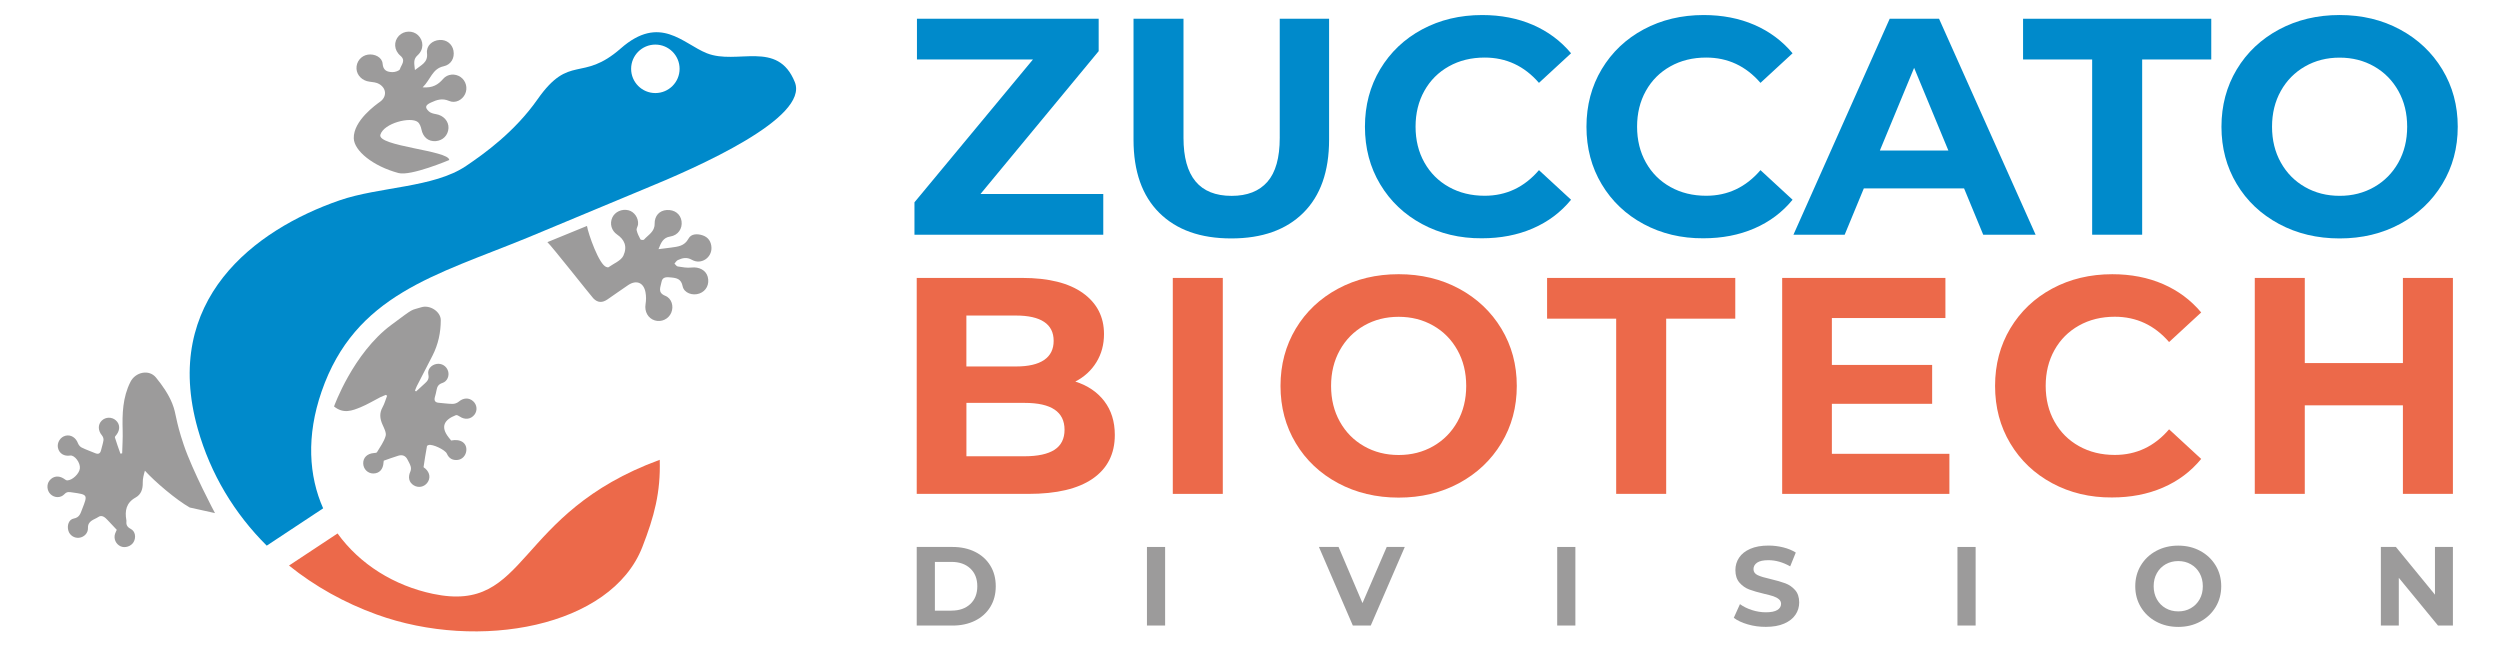
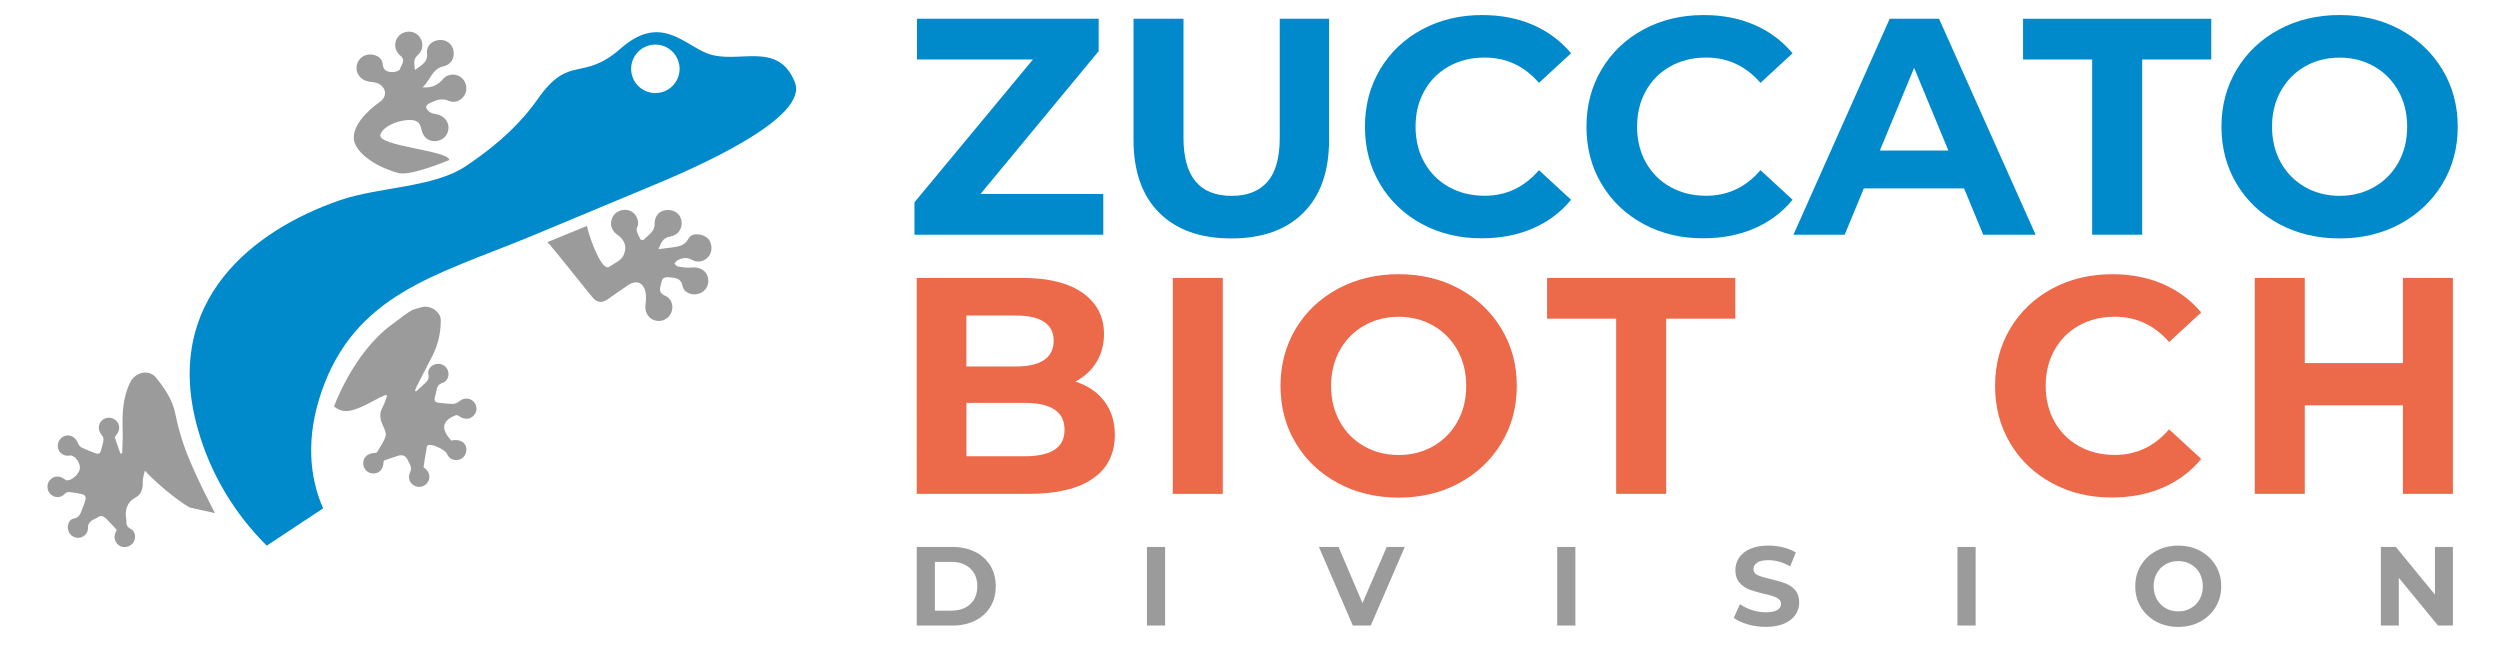
<svg xmlns="http://www.w3.org/2000/svg" version="1.1" id="Livello_1" x="0px" y="0px" viewBox="0 0 651.97 170.08" style="enable-background:new 0 0 651.97 170.08;" xml:space="preserve">
  <style type="text/css">
	.st0{fill-rule:evenodd;clip-rule:evenodd;fill:#008ACB;}
	.st1{fill-rule:evenodd;clip-rule:evenodd;fill:#EC694A;}
	.st2{fill:#9C9B9B;}
	.st3{fill:#008ACB;}
	.st4{fill:#EC694A;}
</style>
  <g>
    <path class="st0" d="M163.87,51.54c0.24,0,0.48,0,0.72,0C164.35,51.54,164.11,51.54,163.87,51.54z" />
    <path class="st0" d="M68.08,61.23c0.12,0.24,0.24,0.48,0.36,0.72C68.32,61.71,68.2,61.47,68.08,61.23z" />
    <path class="st0" d="M83.5,128.68c0.12,0.24,0.24,0.48,0.36,0.72C83.74,129.16,83.62,128.92,83.5,128.68z" />
    <path class="st0" d="M152.39,154.16c0.12,0.24,0.24,0.48,0.36,0.72C152.63,154.63,152.51,154.4,152.39,154.16z" />
-     <path class="st1" d="M112.92,154.87c-10.09-2.12-19.07-7.68-24.89-15.75l-12.66,8.37c6.73,5.41,14.45,9.72,22.84,12.76   c26.6,9.66,61.17,3.3,69.3-17.58c3.09-7.93,4.8-14.26,4.54-22.76C133.79,133.94,138.01,160.14,112.92,154.87z" />
    <path class="st0" d="M207.28,21.41c-4.49-11.12-15.05-4.37-22.96-7.53c-6.23-2.49-12.2-10.23-22.42-1.26   c-10.23,8.97-13.27,1.26-21.71,13.27c-5.94,8.47-13.77,14.1-18.66,17.4c-8.45,5.71-22.59,5.36-33.01,8.97   c-22.13,7.66-46.42,25.96-36.95,59.56c3.35,11.89,9.64,22.18,17.99,30.48l14.71-9.73c-3.75-8.48-4.41-18.86-0.41-30.45   c8.75-25.32,29.71-30.3,53.82-40.18c10.04-4.19,20.09-8.37,30.14-12.56C182.14,43.53,211.05,30.74,207.28,21.41z M170.91,24.27   c-3.49,0-6.32-2.83-6.32-6.32s2.83-6.32,6.32-6.32s6.32,2.83,6.32,6.32S174.4,24.27,170.91,24.27z" />
    <path class="st2" d="M47.92,116.02c-2.27-6.71-1.85-7.91-3-10.79c-0.98-2.44-2.56-4.71-4.24-6.77c-1.81-2.22-5.37-1.44-6.66,1.13   c-2.04,4.04-2.16,8.34-2.03,12.71c0.06,1.97-0.08,3.95-0.13,5.93c-0.15,0.02-0.31,0.04-0.46,0.07c-0.49-1.4-1-2.79-1.43-4.21   c-0.06-0.19,0.25-0.51,0.43-0.74c0.97-1.28,0.9-2.78-0.2-3.74c-1.05-0.93-2.67-0.89-3.66,0.08c-1.06,1.04-1,2.63,0.06,3.87   c0.26,0.31,0.44,0.83,0.39,1.22c-0.12,0.88-0.43,1.74-0.63,2.61c-0.22,0.93-0.74,1.14-1.59,0.77c-1.15-0.49-2.35-0.89-3.47-1.45   c-0.41-0.2-0.8-0.67-0.96-1.1c-0.54-1.46-1.83-2.31-3.22-1.99c-1.39,0.33-2.31,1.81-2,3.2c0.33,1.44,1.59,2.23,3.18,1.98   c1.15-0.18,2.7,1.87,2.53,3.36c-0.15,1.36-1.93,3.09-3.29,3.12c-0.3,0.01-0.62-0.28-0.9-0.46c-1.33-0.87-2.78-0.69-3.73,0.5   c-0.81,1.02-0.69,2.64,0.27,3.56c1,0.97,2.62,1.06,3.63-0.02c0.68-0.73,1.31-0.54,2.05-0.44c4.03,0.57,4.06,0.55,2.57,4.34   c-0.44,1.1-0.65,2.18-2.2,2.47c-1.3,0.24-1.81,1.82-1.39,3.2c0.36,1.19,1.55,1.96,2.8,1.81c1.31-0.16,2.35-1.22,2.3-2.55   c-0.07-1.92,1.65-2.15,2.72-2.88c0.91-0.62,1.76,0.11,2.43,0.85c0.75,0.83,1.53,1.63,2.36,2.51c-0.15,0.34-0.33,0.68-0.45,1.05   c-0.42,1.29,0.22,2.69,1.45,3.25c1.17,0.53,2.76,0,3.4-1.12c0.68-1.21,0.45-2.8-0.77-3.43c-0.99-0.51-1.22-1.15-1.11-2.11   c0.01-0.04-0.01-0.09-0.01-0.13c-0.45-2.48-0.05-4.57,2.4-5.93c1.46-0.81,1.91-2.23,1.87-3.89c-0.02-1.02,0.25-2.05,0.56-3.11   c2.69,2.97,8.19,7.61,11.69,9.6l6.59,1.46C56.06,133.83,50.18,122.73,47.92,116.02z" />
    <path class="st2" d="M109.83,80.14c-2.93,0.94-1.46-0.11-7.8,4.6C92.06,92.15,87.11,106,87.11,106c2.47,2.01,4.75,1.09,6.94,0.2   c1.77-0.73,3.43-1.74,5.15-2.62c0.46-0.23,0.96-0.4,1.43-0.6c0.11,0.08,0.21,0.16,0.32,0.23c-0.39,1.01-0.67,2.08-1.19,3.01   c-0.85,1.53-0.7,2.95-0.02,4.48c0.42,0.96,1.07,2.14,0.83,2.99c-0.43,1.51-1.44,2.86-2.26,4.24c-0.11,0.18-0.54,0.2-0.83,0.22   c-1.71,0.15-2.78,1.18-2.76,2.68c0.02,1.49,1.19,2.66,2.64,2.65c1.58-0.01,2.57-1.09,2.66-2.9c0.01-0.13,0.04-0.25,0.06-0.44   c1.26-0.44,2.52-0.91,3.8-1.3c1.02-0.31,1.86-0.02,2.37,0.97c0.31,0.6,0.66,1.19,0.85,1.82c0.12,0.4,0.1,0.93-0.07,1.31   c-0.69,1.51-0.39,2.87,0.89,3.64c1.19,0.71,2.65,0.44,3.49-0.65c0.91-1.17,0.73-2.62-0.46-3.71c-0.16-0.15-0.5-0.31-0.49-0.42   c0.26-1.83,0.57-3.65,0.89-5.46c0.02-0.12,0.27-0.23,0.43-0.28c0.99-0.32,4.33,1.25,4.76,2.25c0.53,1.24,1.49,1.77,2.78,1.64   c1.21-0.12,2.12-1.1,2.28-2.32c0.27-2.05-1.45-3.27-3.95-2.75c-0.2-0.25-0.42-0.53-0.64-0.8c-2.22-2.81-1.15-4.64,1.88-5.81   c0.26-0.1,0.72,0.16,1.01,0.36c1.35,0.91,2.89,0.73,3.83-0.48c0.83-1.07,0.69-2.6-0.34-3.52c-1.11-1-2.56-0.9-3.77,0.13   c-0.41,0.34-1.05,0.57-1.58,0.57c-1.2-0.01-2.41-0.2-3.61-0.29c-0.94-0.07-1.26-0.55-1.03-1.44c0.16-0.61,0.34-1.21,0.44-1.83   c0.16-0.93,0.49-1.57,1.54-1.9c1.27-0.4,1.85-1.86,1.48-3.08c-0.4-1.32-1.67-2.11-3.01-1.88c-1.37,0.24-2.44,1.4-2.14,2.76   c0.26,1.16-0.25,1.73-0.97,2.37c-0.75,0.66-1.49,1.36-2.23,2.04c-0.1-0.07-0.19-0.13-0.29-0.2c0.16-0.39,0.28-0.79,0.47-1.16   c1.37-2.67,2.76-5.33,4.12-8.01c1.47-2.89,2.14-5.98,2.14-9.21C114.97,81.31,112.13,79.4,109.83,80.14z" />
    <path class="st2" d="M142.75,63.15c0.91,0.74,11.32,13.96,11.98,14.65c1.18,1.24,2.41,1.15,3.68,0.29c1.83-1.23,3.6-2.55,5.44-3.76   c2.12-1.4,4-0.64,4.48,1.85c0.2,1.02,0.19,2.13,0.02,3.16c-0.31,1.9,0.63,3.67,2.41,4.22c1.72,0.53,3.59-0.35,4.29-2   c0.71-1.67,0.14-3.74-1.56-4.42c-2.13-0.85-1.18-2.33-0.98-3.59c0.23-1.43,1.41-1.31,2.54-1.19c1.48,0.15,2.59,0.39,2.97,2.27   c0.36,1.79,2.61,2.56,4.39,1.91c1.79-0.65,2.67-2.43,2.16-4.35c-0.47-1.74-2.27-2.65-4.24-2.42c-1.17,0.14-2.4-0.1-3.59-0.28   c-0.31-0.05-0.57-0.49-0.85-0.75c0.29-0.32,0.53-0.76,0.89-0.92c1.2-0.54,2.3-0.84,3.69-0.05c2.38,1.34,5.2-0.57,5.07-3.24   c-0.07-1.51-0.83-2.65-2.25-3.14c-1.37-0.48-3.04-0.47-3.73,0.83c-1.07,2-2.8,2.09-4.59,2.35c-0.99,0.14-1.99,0.25-3.24,0.41   c0.67-1.71,1.18-3,3.06-3.3c2.06-0.32,3.23-2.08,2.95-4.01c-0.27-1.86-1.82-3.03-3.86-2.9c-1.9,0.12-3.19,1.49-3.16,3.61   c0.03,2.07-1.68,2.86-2.77,4.11c-0.13,0.15-0.84,0.09-0.93-0.07c-0.41-0.76-0.81-1.56-0.99-2.39c-0.1-0.46,0.32-1.01,0.37-1.53   c0.15-1.68-0.98-3.29-2.51-3.67c-1.71-0.42-3.52,0.4-4.21,1.91c-0.73,1.6-0.21,3.42,1.25,4.42c1.89,1.29,2.75,3.08,1.65,5.5   c-0.61,1.33-2.54,2.06-3.9,3.04c-0.1,0.07-0.34-0.02-0.51-0.06c-1.92-0.51-4.79-8.76-5.09-10.72L142.75,63.15z" />
    <path class="st2" d="M117.16,41.73c-0.04-2.51-18.9-3.57-17.96-6.61c0.94-3.04,7.91-4.74,9.73-3.31c0.53,0.41,0.84,1.26,0.98,1.96   c0.42,2.01,1.8,3.19,3.75,3.03c1.85-0.15,3.2-1.53,3.3-3.38c0.09-1.81-1.31-3.33-3.24-3.65c-0.65-0.11-1.41-0.29-1.86-0.71   c-1.13-1.04-0.93-1.64,0.51-2.31c1.54-0.72,2.97-1.2,4.74-0.43c1.64,0.72,3.45-0.24,4.18-1.78c0.74-1.56,0.24-3.47-1.17-4.45   c-1.39-0.97-3.4-0.86-4.55,0.48c-1.28,1.49-2.71,2.41-5.35,2.21c2.08-2.01,2.49-4.86,5.49-5.5c1.91-0.41,2.91-2.14,2.55-4.08   c-0.32-1.73-1.81-2.89-3.6-2.78c-1.96,0.12-3.53,1.52-3.3,3.47c0.28,2.45-1.5,3.02-3.15,4.38c-0.14-1.63-0.54-2.76,0.69-3.85   c1.66-1.48,1.63-3.78,0.13-5.23c-1.35-1.31-3.67-1.24-5,0.14c-1.41,1.48-1.31,3.76,0.4,5.21c1.5,1.27,0.18,2.4-0.13,3.48   c-0.12,0.43-1.28,0.81-1.95,0.79c-1.33-0.04-2.43-0.36-2.57-2.21c-0.13-1.66-2.07-2.63-3.85-2.35c-1.78,0.28-3.06,1.87-2.96,3.69   c0.1,1.74,1.54,3.14,3.39,3.36c0.85,0.1,1.78,0.19,2.5,0.6c1.96,1.12,2.07,3.33,0.27,4.63c-1.05,0.75-7,4.94-6.87,9.55   c0.1,3.24,4.99,7.26,11.67,9.05C107.14,45.98,117.16,41.73,117.16,41.73z" />
  </g>
  <g>
    <path class="st3" d="M-1203.52,179.04v13.2h-61.2v-10.5l38.4-46.3h-37.6v-13.2h58.9v10.5l-38.3,46.3H-1203.52z" />
    <path class="st3" d="M-1185.37,185.14c-5.57-5.53-8.35-13.43-8.35-23.7v-39.2h16.2v38.6c0,12.53,5.2,18.8,15.6,18.8   c5.07,0,8.93-1.52,11.6-4.55c2.67-3.03,4-7.78,4-14.25v-38.6h16v39.2c0,10.27-2.78,18.17-8.35,23.7c-5.57,5.53-13.35,8.3-23.35,8.3   S-1179.81,190.67-1185.37,185.14z" />
    <path class="st3" d="M-1100.17,188.79c-5.77-3.1-10.3-7.4-13.6-12.9c-3.3-5.5-4.95-11.72-4.95-18.65c0-6.93,1.65-13.15,4.95-18.65   c3.3-5.5,7.83-9.8,13.6-12.9c5.77-3.1,12.25-4.65,19.45-4.65c6.07,0,11.55,1.07,16.45,3.2c4.9,2.13,9.02,5.2,12.35,9.2l-10.4,9.6   c-4.73-5.47-10.6-8.2-17.6-8.2c-4.33,0-8.2,0.95-11.6,2.85c-3.4,1.9-6.05,4.55-7.95,7.95s-2.85,7.27-2.85,11.6   c0,4.33,0.95,8.2,2.85,11.6s4.55,6.05,7.95,7.95c3.4,1.9,7.27,2.85,11.6,2.85c7,0,12.87-2.77,17.6-8.3l10.4,9.6   c-3.33,4.07-7.47,7.17-12.4,9.3c-4.93,2.13-10.43,3.2-16.5,3.2C-1087.96,193.44-1094.41,191.89-1100.17,188.79z" />
    <path class="st3" d="M-1028.38,188.79c-5.77-3.1-10.3-7.4-13.6-12.9c-3.3-5.5-4.95-11.72-4.95-18.65c0-6.93,1.65-13.15,4.95-18.65   c3.3-5.5,7.83-9.8,13.6-12.9c5.77-3.1,12.25-4.65,19.45-4.65c6.07,0,11.55,1.07,16.45,3.2c4.9,2.13,9.02,5.2,12.35,9.2l-10.4,9.6   c-4.73-5.47-10.6-8.2-17.6-8.2c-4.33,0-8.2,0.95-11.6,2.85c-3.4,1.9-6.05,4.55-7.95,7.95c-1.9,3.4-2.85,7.27-2.85,11.6   c0,4.33,0.95,8.2,2.85,11.6c1.9,3.4,4.55,6.05,7.95,7.95c3.4,1.9,7.27,2.85,11.6,2.85c7,0,12.87-2.77,17.6-8.3l10.4,9.6   c-3.33,4.07-7.47,7.17-12.4,9.3c-4.93,2.13-10.43,3.2-16.5,3.2C-1016.16,193.44-1022.61,191.89-1028.38,188.79z" />
    <path class="st3" d="M-924.53,177.24h-32.5l-6.2,15h-16.6l31.2-70h16l31.3,70h-17L-924.53,177.24z M-929.63,164.94l-11.1-26.8   l-11.1,26.8H-929.63z" />
    <path class="st3" d="M-883.03,135.44h-22.4v-13.2h61v13.2h-22.4v56.8h-16.2V135.44z" />
    <path class="st3" d="M-822.47,188.74c-5.83-3.13-10.4-7.45-13.7-12.95c-3.3-5.5-4.95-11.68-4.95-18.55   c0-6.87,1.65-13.05,4.95-18.55c3.3-5.5,7.87-9.82,13.7-12.95c5.83-3.13,12.38-4.7,19.65-4.7c7.27,0,13.8,1.57,19.6,4.7   c5.8,3.13,10.37,7.45,13.7,12.95c3.33,5.5,5,11.68,5,18.55c0,6.87-1.67,13.05-5,18.55c-3.33,5.5-7.9,9.82-13.7,12.95   c-5.8,3.13-12.33,4.7-19.6,4.7C-810.09,193.44-816.64,191.87-822.47,188.74z M-791.62,176.79c3.33-1.9,5.95-4.55,7.85-7.95   s2.85-7.27,2.85-11.6c0-4.33-0.95-8.2-2.85-11.6s-4.52-6.05-7.85-7.95c-3.33-1.9-7.07-2.85-11.2-2.85c-4.13,0-7.87,0.95-11.2,2.85   c-3.33,1.9-5.95,4.55-7.85,7.95c-1.9,3.4-2.85,7.27-2.85,11.6c0,4.33,0.95,8.2,2.85,11.6c1.9,3.4,4.52,6.05,7.85,7.95   c3.33,1.9,7.07,2.85,11.2,2.85C-798.69,179.64-794.96,178.69-791.62,176.79z" />
  </g>
  <g>
    <path class="st4" d="M-1207.74,362.5c2.27,2.97,3.4,6.62,3.4,10.95c0,6.13-2.38,10.85-7.15,14.15c-4.77,3.3-11.72,4.95-20.85,4.95   h-36.2v-70h34.2c8.53,0,15.08,1.63,19.65,4.9c4.57,3.27,6.85,7.7,6.85,13.3c0,3.4-0.82,6.43-2.45,9.1   c-1.63,2.67-3.92,4.77-6.85,6.3C-1213.14,357.42-1210.01,359.54-1207.74,362.5z M-1252.44,334.75v16.5h16.1c4,0,7.03-0.7,9.1-2.1   c2.07-1.4,3.1-3.47,3.1-6.2c0-2.73-1.03-4.78-3.1-6.15c-2.07-1.37-5.1-2.05-9.1-2.05H-1252.44z M-1223.89,378.25   c2.17-1.4,3.25-3.57,3.25-6.5c0-5.8-4.3-8.7-12.9-8.7h-18.9v17.3h18.9C-1229.28,380.35-1226.06,379.65-1223.89,378.25z" />
    <path class="st4" d="M-1185.54,322.55h16.2v70h-16.2V322.55z" />
    <path class="st4" d="M-1131.99,389.05c-5.83-3.13-10.4-7.45-13.7-12.95c-3.3-5.5-4.95-11.68-4.95-18.55   c0-6.87,1.65-13.05,4.95-18.55c3.3-5.5,7.87-9.82,13.7-12.95c5.83-3.13,12.38-4.7,19.65-4.7c7.27,0,13.8,1.57,19.6,4.7   c5.8,3.13,10.37,7.45,13.7,12.95c3.33,5.5,5,11.68,5,18.55c0,6.87-1.67,13.05-5,18.55c-3.33,5.5-7.9,9.82-13.7,12.95   c-5.8,3.13-12.33,4.7-19.6,4.7C-1119.61,393.75-1126.16,392.19-1131.99,389.05z M-1101.14,377.1c3.33-1.9,5.95-4.55,7.85-7.95   c1.9-3.4,2.85-7.27,2.85-11.6c0-4.33-0.95-8.2-2.85-11.6c-1.9-3.4-4.52-6.05-7.85-7.95c-3.33-1.9-7.07-2.85-11.2-2.85   c-4.13,0-7.87,0.95-11.2,2.85c-3.33,1.9-5.95,4.55-7.85,7.95c-1.9,3.4-2.85,7.27-2.85,11.6c0,4.33,0.95,8.2,2.85,11.6   c1.9,3.4,4.52,6.05,7.85,7.95c3.33,1.9,7.07,2.85,11.2,2.85C-1108.21,379.95-1104.48,379-1101.14,377.1z" />
    <path class="st4" d="M-1041.84,335.75h-22.4v-13.2h61v13.2h-22.4v56.8h-16.2V335.75z" />
    <path class="st4" d="M-933.84,379.55v13h-54.2v-70h52.9v13h-36.8v15.2h32.5v12.6h-32.5v16.2H-933.84z" />
    <path class="st4" d="M-900.49,389.1c-5.77-3.1-10.3-7.4-13.6-12.9c-3.3-5.5-4.95-11.72-4.95-18.65c0-6.93,1.65-13.15,4.95-18.65   c3.3-5.5,7.83-9.8,13.6-12.9c5.77-3.1,12.25-4.65,19.45-4.65c6.07,0,11.55,1.07,16.45,3.2c4.9,2.13,9.02,5.2,12.35,9.2l-10.4,9.6   c-4.73-5.46-10.6-8.2-17.6-8.2c-4.33,0-8.2,0.95-11.6,2.85c-3.4,1.9-6.05,4.55-7.95,7.95c-1.9,3.4-2.85,7.27-2.85,11.6   c0,4.33,0.95,8.2,2.85,11.6c1.9,3.4,4.55,6.05,7.95,7.95c3.4,1.9,7.27,2.85,11.6,2.85c7,0,12.87-2.77,17.6-8.3l10.4,9.6   c-3.33,4.07-7.47,7.17-12.4,9.3c-4.93,2.13-10.43,3.2-16.5,3.2C-888.28,393.75-894.73,392.2-900.49,389.1z" />
    <path class="st4" d="M-770.64,322.55v70h-16.2v-28.7h-31.8v28.7h-16.2v-70h16.2v27.6h31.8v-27.6H-770.64z" />
  </g>
  <g>
    <path class="st2" d="M-1264.72,410.03h11.45c2.74,0,5.15,0.52,7.25,1.57c2.1,1.04,3.73,2.51,4.9,4.41c1.16,1.9,1.75,4.1,1.75,6.62   s-0.58,4.73-1.75,6.62c-1.16,1.9-2.8,3.37-4.9,4.41s-4.52,1.57-7.25,1.57h-11.45V410.03z M-1253.56,430.44   c2.52,0,4.53-0.7,6.03-2.11c1.5-1.4,2.25-3.31,2.25-5.71c0-2.4-0.75-4.3-2.25-5.71c-1.5-1.4-3.51-2.11-6.03-2.11h-5.33v15.62   H-1253.56z" />
    <path class="st2" d="M-1190.89,410.03h5.83v25.2h-5.83V410.03z" />
    <path class="st2" d="M-1108.2,410.03l-10.91,25.2h-5.76l-10.87-25.2h6.3l7.67,18l7.78-18H-1108.2z" />
    <path class="st2" d="M-1059.31,410.03h5.83v25.2h-5.83V410.03z" />
    <path class="st2" d="M-998.2,434.85c-1.86-0.54-3.35-1.24-4.48-2.11l1.98-4.39c1.08,0.79,2.36,1.43,3.85,1.91   c1.49,0.48,2.98,0.72,4.46,0.72c1.66,0,2.88-0.25,3.67-0.74c0.79-0.49,1.19-1.15,1.19-1.96c0-0.6-0.23-1.1-0.7-1.49   s-1.07-0.71-1.8-0.95c-0.73-0.24-1.72-0.5-2.97-0.79c-1.92-0.46-3.49-0.91-4.72-1.37c-1.22-0.46-2.27-1.19-3.15-2.2   c-0.88-1.01-1.31-2.35-1.31-4.03c0-1.46,0.4-2.79,1.19-3.98s1.99-2.13,3.58-2.83c1.6-0.7,3.55-1.04,5.85-1.04   c1.61,0,3.18,0.19,4.72,0.58s2.88,0.94,4.03,1.66l-1.8,4.43c-2.33-1.32-4.66-1.98-6.98-1.98c-1.63,0-2.84,0.26-3.62,0.79   c-0.78,0.53-1.17,1.22-1.17,2.09s0.45,1.51,1.35,1.93c0.9,0.42,2.27,0.83,4.12,1.24c1.92,0.46,3.49,0.91,4.72,1.37   c1.22,0.46,2.27,1.18,3.15,2.16s1.31,2.32,1.31,4c0,1.44-0.4,2.75-1.21,3.94c-0.8,1.19-2.01,2.13-3.62,2.83   c-1.61,0.7-3.56,1.04-5.87,1.04C-994.41,435.66-996.34,435.39-998.2,434.85z" />
    <path class="st2" d="M-930.93,410.03h5.83v25.2h-5.83V410.03z" />
    <path class="st2" d="M-867.19,433.97c-2.1-1.13-3.74-2.68-4.93-4.66c-1.19-1.98-1.78-4.21-1.78-6.68c0-2.47,0.59-4.7,1.78-6.68   c1.19-1.98,2.83-3.53,4.93-4.66c2.1-1.13,4.46-1.69,7.07-1.69s4.97,0.56,7.06,1.69c2.09,1.13,3.73,2.68,4.93,4.66   s1.8,4.21,1.8,6.68c0,2.47-0.6,4.7-1.8,6.68c-1.2,1.98-2.84,3.54-4.93,4.66c-2.09,1.13-4.44,1.69-7.06,1.69   S-865.09,435.1-867.19,433.97z M-856.09,429.67c1.2-0.68,2.14-1.64,2.83-2.86c0.68-1.22,1.03-2.62,1.03-4.18   c0-1.56-0.34-2.95-1.03-4.18s-1.63-2.18-2.83-2.86c-1.2-0.68-2.54-1.03-4.03-1.03s-2.83,0.34-4.03,1.03   c-1.2,0.68-2.14,1.64-2.83,2.86c-0.68,1.22-1.03,2.62-1.03,4.18c0,1.56,0.34,2.95,1.03,4.18c0.68,1.22,1.62,2.18,2.83,2.86   c1.2,0.68,2.54,1.03,4.03,1.03S-857.29,430.35-856.09,429.67z" />
    <path class="st2" d="M-772.03,410.03v25.2h-4.79l-12.56-15.3v15.3h-5.76v-25.2h4.82l12.53,15.3v-15.3H-772.03z" />
  </g>
  <g>
    <path class="st3" d="M287.72,50.59v10.62h-49.24v-8.45l30.9-37.25h-30.25V4.89h47.39v8.45L255.7,50.59H287.72z" />
    <path class="st3" d="M302.33,55.5c-4.48-4.45-6.72-10.81-6.72-19.07V4.89h13.03v31.06c0,10.09,4.18,15.13,12.55,15.13   c4.08,0,7.19-1.22,9.33-3.66c2.14-2.44,3.22-6.26,3.22-11.47V4.89h12.87v31.54c0,8.26-2.24,14.62-6.72,19.07   c-4.48,4.45-10.74,6.68-18.79,6.68S306.81,59.95,302.33,55.5z" />
    <path class="st3" d="M370.88,58.44c-4.64-2.49-8.29-5.95-10.94-10.38c-2.66-4.43-3.98-9.43-3.98-15.01   c0-5.58,1.33-10.58,3.98-15.01c2.66-4.43,6.3-7.89,10.94-10.38c4.64-2.49,9.86-3.74,15.65-3.74c4.88,0,9.29,0.86,13.24,2.57   c3.94,1.72,7.25,4.18,9.94,7.4l-8.37,7.72c-3.81-4.4-8.53-6.6-14.16-6.6c-3.49,0-6.6,0.76-9.33,2.29c-2.74,1.53-4.87,3.66-6.4,6.4   s-2.29,5.85-2.29,9.33c0,3.49,0.76,6.6,2.29,9.33s3.66,4.87,6.4,6.4c2.74,1.53,5.85,2.29,9.33,2.29c5.63,0,10.35-2.23,14.16-6.68   l8.37,7.72c-2.68,3.27-6.01,5.77-9.98,7.48c-3.97,1.72-8.4,2.57-13.28,2.57C380.71,62.18,375.52,60.93,370.88,58.44z" />
    <path class="st3" d="M428.65,58.44c-4.64-2.49-8.29-5.95-10.94-10.38c-2.66-4.43-3.98-9.43-3.98-15.01   c0-5.58,1.33-10.58,3.98-15.01c2.66-4.43,6.3-7.89,10.94-10.38c4.64-2.49,9.86-3.74,15.65-3.74c4.88,0,9.29,0.86,13.24,2.57   c3.94,1.72,7.25,4.18,9.94,7.4l-8.37,7.72c-3.81-4.4-8.53-6.6-14.16-6.6c-3.49,0-6.6,0.76-9.33,2.29c-2.74,1.53-4.87,3.66-6.4,6.4   c-1.53,2.74-2.29,5.85-2.29,9.33c0,3.49,0.76,6.6,2.29,9.33c1.53,2.74,3.66,4.87,6.4,6.4c2.74,1.53,5.85,2.29,9.33,2.29   c5.63,0,10.35-2.23,14.16-6.68l8.37,7.72c-2.68,3.27-6.01,5.77-9.98,7.48c-3.97,1.72-8.4,2.57-13.28,2.57   C438.48,62.18,433.29,60.93,428.65,58.44z" />
    <path class="st3" d="M512.21,49.14h-26.15l-4.99,12.07h-13.36l25.1-56.32h12.87l25.18,56.32H517.2L512.21,49.14z M508.11,39.25   l-8.93-21.56l-8.93,21.56H508.11z" />
    <path class="st3" d="M545.61,15.51h-18.02V4.89h49.08v10.62h-18.02v45.7h-13.04V15.51z" />
    <path class="st3" d="M594.33,58.4c-4.69-2.52-8.37-5.99-11.02-10.42c-2.66-4.43-3.98-9.4-3.98-14.93c0-5.52,1.33-10.5,3.98-14.93   c2.66-4.43,6.33-7.9,11.02-10.42c4.69-2.52,9.96-3.78,15.81-3.78c5.85,0,11.1,1.26,15.77,3.78c4.67,2.52,8.34,5.99,11.02,10.42   c2.68,4.43,4.02,9.4,4.02,14.93c0,5.53-1.34,10.5-4.02,14.93c-2.68,4.43-6.36,7.9-11.02,10.42c-4.67,2.52-9.92,3.78-15.77,3.78   C604.29,62.18,599.02,60.92,594.33,58.4z M619.15,48.78c2.68-1.53,4.79-3.66,6.32-6.4s2.29-5.85,2.29-9.33   c0-3.49-0.76-6.6-2.29-9.33s-3.64-4.87-6.32-6.4c-2.68-1.53-5.69-2.29-9.01-2.29c-3.33,0-6.33,0.76-9.01,2.29   c-2.68,1.53-4.79,3.66-6.32,6.4c-1.53,2.74-2.29,5.85-2.29,9.33c0,3.49,0.76,6.6,2.29,9.33c1.53,2.74,3.63,4.87,6.32,6.4   c2.68,1.53,5.69,2.29,9.01,2.29C613.46,51.08,616.47,50.31,619.15,48.78z" />
  </g>
  <g>
    <path class="st4" d="M287.99,104.62c1.82,2.39,2.74,5.32,2.74,8.81c0,4.94-1.92,8.73-5.75,11.39c-3.84,2.66-9.43,3.98-16.78,3.98   h-29.13V72.48h27.52c6.87,0,12.14,1.32,15.81,3.94c3.67,2.63,5.51,6.2,5.51,10.7c0,2.74-0.66,5.18-1.97,7.32   c-1.31,2.15-3.15,3.84-5.51,5.07C283.65,100.53,286.17,102.24,287.99,104.62z M252.02,82.29v13.28h12.95   c3.22,0,5.66-0.56,7.32-1.69c1.66-1.13,2.49-2.79,2.49-4.99c0-2.2-0.83-3.85-2.49-4.95c-1.66-1.1-4.1-1.65-7.32-1.65H252.02z    M275,117.3c1.74-1.13,2.62-2.87,2.62-5.23c0-4.67-3.46-7-10.38-7h-15.21v13.92h15.21C270.66,118.98,273.25,118.42,275,117.3z" />
    <path class="st4" d="M305.85,72.48h13.04v56.32h-13.04V72.48z" />
    <path class="st4" d="M348.94,125.99c-4.69-2.52-8.37-5.99-11.02-10.42c-2.66-4.43-3.98-9.4-3.98-14.93c0-5.52,1.33-10.5,3.98-14.93   c2.66-4.43,6.33-7.9,11.02-10.42c4.69-2.52,9.96-3.78,15.81-3.78c5.85,0,11.1,1.26,15.77,3.78c4.67,2.52,8.34,5.99,11.02,10.42   c2.68,4.43,4.02,9.4,4.02,14.93c0,5.53-1.34,10.5-4.02,14.93c-2.68,4.43-6.36,7.9-11.02,10.42c-4.67,2.52-9.92,3.78-15.77,3.78   C358.91,129.77,353.64,128.51,348.94,125.99z M373.76,116.37c2.68-1.53,4.79-3.66,6.32-6.4c1.53-2.74,2.29-5.85,2.29-9.33   c0-3.49-0.76-6.6-2.29-9.33c-1.53-2.74-3.63-4.87-6.32-6.4c-2.68-1.53-5.69-2.29-9.01-2.29c-3.33,0-6.33,0.76-9.01,2.29   c-2.68,1.53-4.79,3.66-6.32,6.4c-1.53,2.74-2.29,5.85-2.29,9.33c0,3.49,0.76,6.6,2.29,9.33c1.53,2.74,3.63,4.87,6.32,6.4   c2.68,1.53,5.69,2.29,9.01,2.29C368.08,118.66,371.08,117.9,373.76,116.37z" />
    <path class="st4" d="M421.48,83.1h-18.02V72.48h49.08V83.1h-18.02v45.7h-13.04V83.1z" />
-     <path class="st4" d="M508.38,118.34v10.46h-43.61V72.48h42.57v10.46h-29.61v12.23h26.15v10.14h-26.15v13.04H508.38z" />
    <path class="st4" d="M535.21,126.03c-4.64-2.49-8.29-5.95-10.94-10.38c-2.66-4.43-3.98-9.43-3.98-15.01   c0-5.58,1.33-10.58,3.98-15.01c2.66-4.43,6.3-7.89,10.94-10.38c4.64-2.49,9.86-3.74,15.65-3.74c4.88,0,9.29,0.86,13.24,2.57   c3.94,1.72,7.25,4.18,9.94,7.4l-8.37,7.72c-3.81-4.4-8.53-6.6-14.16-6.6c-3.49,0-6.6,0.76-9.33,2.29c-2.74,1.53-4.87,3.66-6.4,6.4   c-1.53,2.74-2.29,5.85-2.29,9.33c0,3.49,0.76,6.6,2.29,9.33c1.53,2.74,3.66,4.87,6.4,6.4c2.74,1.53,5.85,2.29,9.33,2.29   c5.63,0,10.35-2.23,14.16-6.68l8.37,7.72c-2.68,3.27-6.01,5.77-9.98,7.48c-3.97,1.72-8.4,2.57-13.28,2.57   C545.04,129.77,539.85,128.52,535.21,126.03z" />
    <path class="st4" d="M639.69,72.48v56.32h-13.04v-23.09h-25.59v23.09h-13.04V72.48h13.04v22.21h25.59V72.48H639.69z" />
  </g>
  <g>
    <path class="st2" d="M239.07,142.64h9.31c2.22,0,4.19,0.42,5.9,1.27c1.71,0.85,3.03,2.04,3.98,3.59c0.95,1.54,1.42,3.34,1.42,5.39   s-0.47,3.84-1.42,5.39c-0.95,1.54-2.27,2.74-3.98,3.59c-1.71,0.85-3.67,1.27-5.9,1.27h-9.31V142.64z M248.14,159.24   c2.05,0,3.68-0.57,4.9-1.71c1.22-1.14,1.83-2.69,1.83-4.64c0-1.95-0.61-3.5-1.83-4.64c-1.22-1.14-2.85-1.71-4.9-1.71h-4.33v12.71   H248.14z" />
-     <path class="st2" d="M299.11,142.64h4.74v20.49h-4.74V142.64z" />
+     <path class="st2" d="M299.11,142.64h4.74v20.49h-4.74z" />
    <path class="st2" d="M366.35,142.64l-8.87,20.49h-4.68l-8.84-20.49h5.12l6.24,14.64l6.32-14.64H366.35z" />
    <path class="st2" d="M406.1,142.64h4.74v20.49h-4.74V142.64z" />
    <path class="st2" d="M455.79,162.83c-1.51-0.44-2.73-1.01-3.64-1.71l1.61-3.57c0.88,0.64,1.92,1.16,3.13,1.55   c1.21,0.39,2.42,0.58,3.63,0.58c1.35,0,2.34-0.2,2.99-0.6c0.64-0.4,0.97-0.93,0.97-1.6c0-0.49-0.19-0.89-0.57-1.21   c-0.38-0.32-0.87-0.58-1.46-0.78c-0.6-0.19-1.4-0.41-2.42-0.64c-1.56-0.37-2.84-0.74-3.83-1.11c-0.99-0.37-1.85-0.97-2.56-1.79   c-0.71-0.82-1.07-1.91-1.07-3.28c0-1.19,0.32-2.27,0.97-3.24c0.64-0.97,1.61-1.73,2.91-2.3c1.3-0.57,2.88-0.85,4.76-0.85   c1.31,0,2.59,0.16,3.83,0.47c1.25,0.31,2.34,0.76,3.28,1.35l-1.46,3.6c-1.89-1.07-3.79-1.61-5.68-1.61c-1.33,0-2.31,0.21-2.94,0.64   c-0.63,0.43-0.95,1-0.95,1.7c0,0.7,0.37,1.23,1.1,1.57c0.73,0.34,1.85,0.68,3.35,1.01c1.56,0.37,2.84,0.74,3.84,1.11   c0.99,0.37,1.85,0.96,2.56,1.76c0.71,0.8,1.07,1.88,1.07,3.25c0,1.17-0.33,2.24-0.98,3.2c-0.65,0.97-1.63,1.73-2.94,2.3   c-1.31,0.57-2.9,0.85-4.77,0.85C458.87,163.49,457.3,163.27,455.79,162.83z" />
    <path class="st2" d="M510.48,142.64h4.74v20.49h-4.74V142.64z" />
    <path class="st2" d="M562.31,162.11c-1.71-0.92-3.04-2.18-4.01-3.79c-0.97-1.61-1.45-3.42-1.45-5.43c0-2.01,0.48-3.82,1.45-5.43   c0.97-1.61,2.3-2.87,4.01-3.79c1.71-0.92,3.62-1.38,5.75-1.38s4.04,0.46,5.74,1.38c1.7,0.92,3.03,2.18,4.01,3.79   s1.46,3.42,1.46,5.43c0,2.01-0.49,3.82-1.46,5.43c-0.98,1.61-2.31,2.87-4.01,3.79c-1.7,0.92-3.61,1.38-5.74,1.38   S564.02,163.03,562.31,162.11z M571.34,158.61c0.98-0.56,1.74-1.33,2.3-2.33c0.56-0.99,0.83-2.13,0.83-3.4   c0-1.27-0.28-2.4-0.83-3.4c-0.56-1-1.32-1.77-2.3-2.33c-0.98-0.56-2.07-0.83-3.28-0.83c-1.21,0-2.3,0.28-3.28,0.83   c-0.98,0.56-1.74,1.33-2.3,2.33c-0.56,1-0.83,2.13-0.83,3.4c0,1.27,0.28,2.4,0.83,3.4c0.56,1,1.32,1.77,2.3,2.33   c0.98,0.56,2.07,0.83,3.28,0.83C569.27,159.45,570.37,159.17,571.34,158.61z" />
    <path class="st2" d="M639.69,142.64v20.49h-3.89l-10.22-12.44v12.44h-4.68v-20.49h3.92l10.19,12.44v-12.44H639.69z" />
  </g>
</svg>